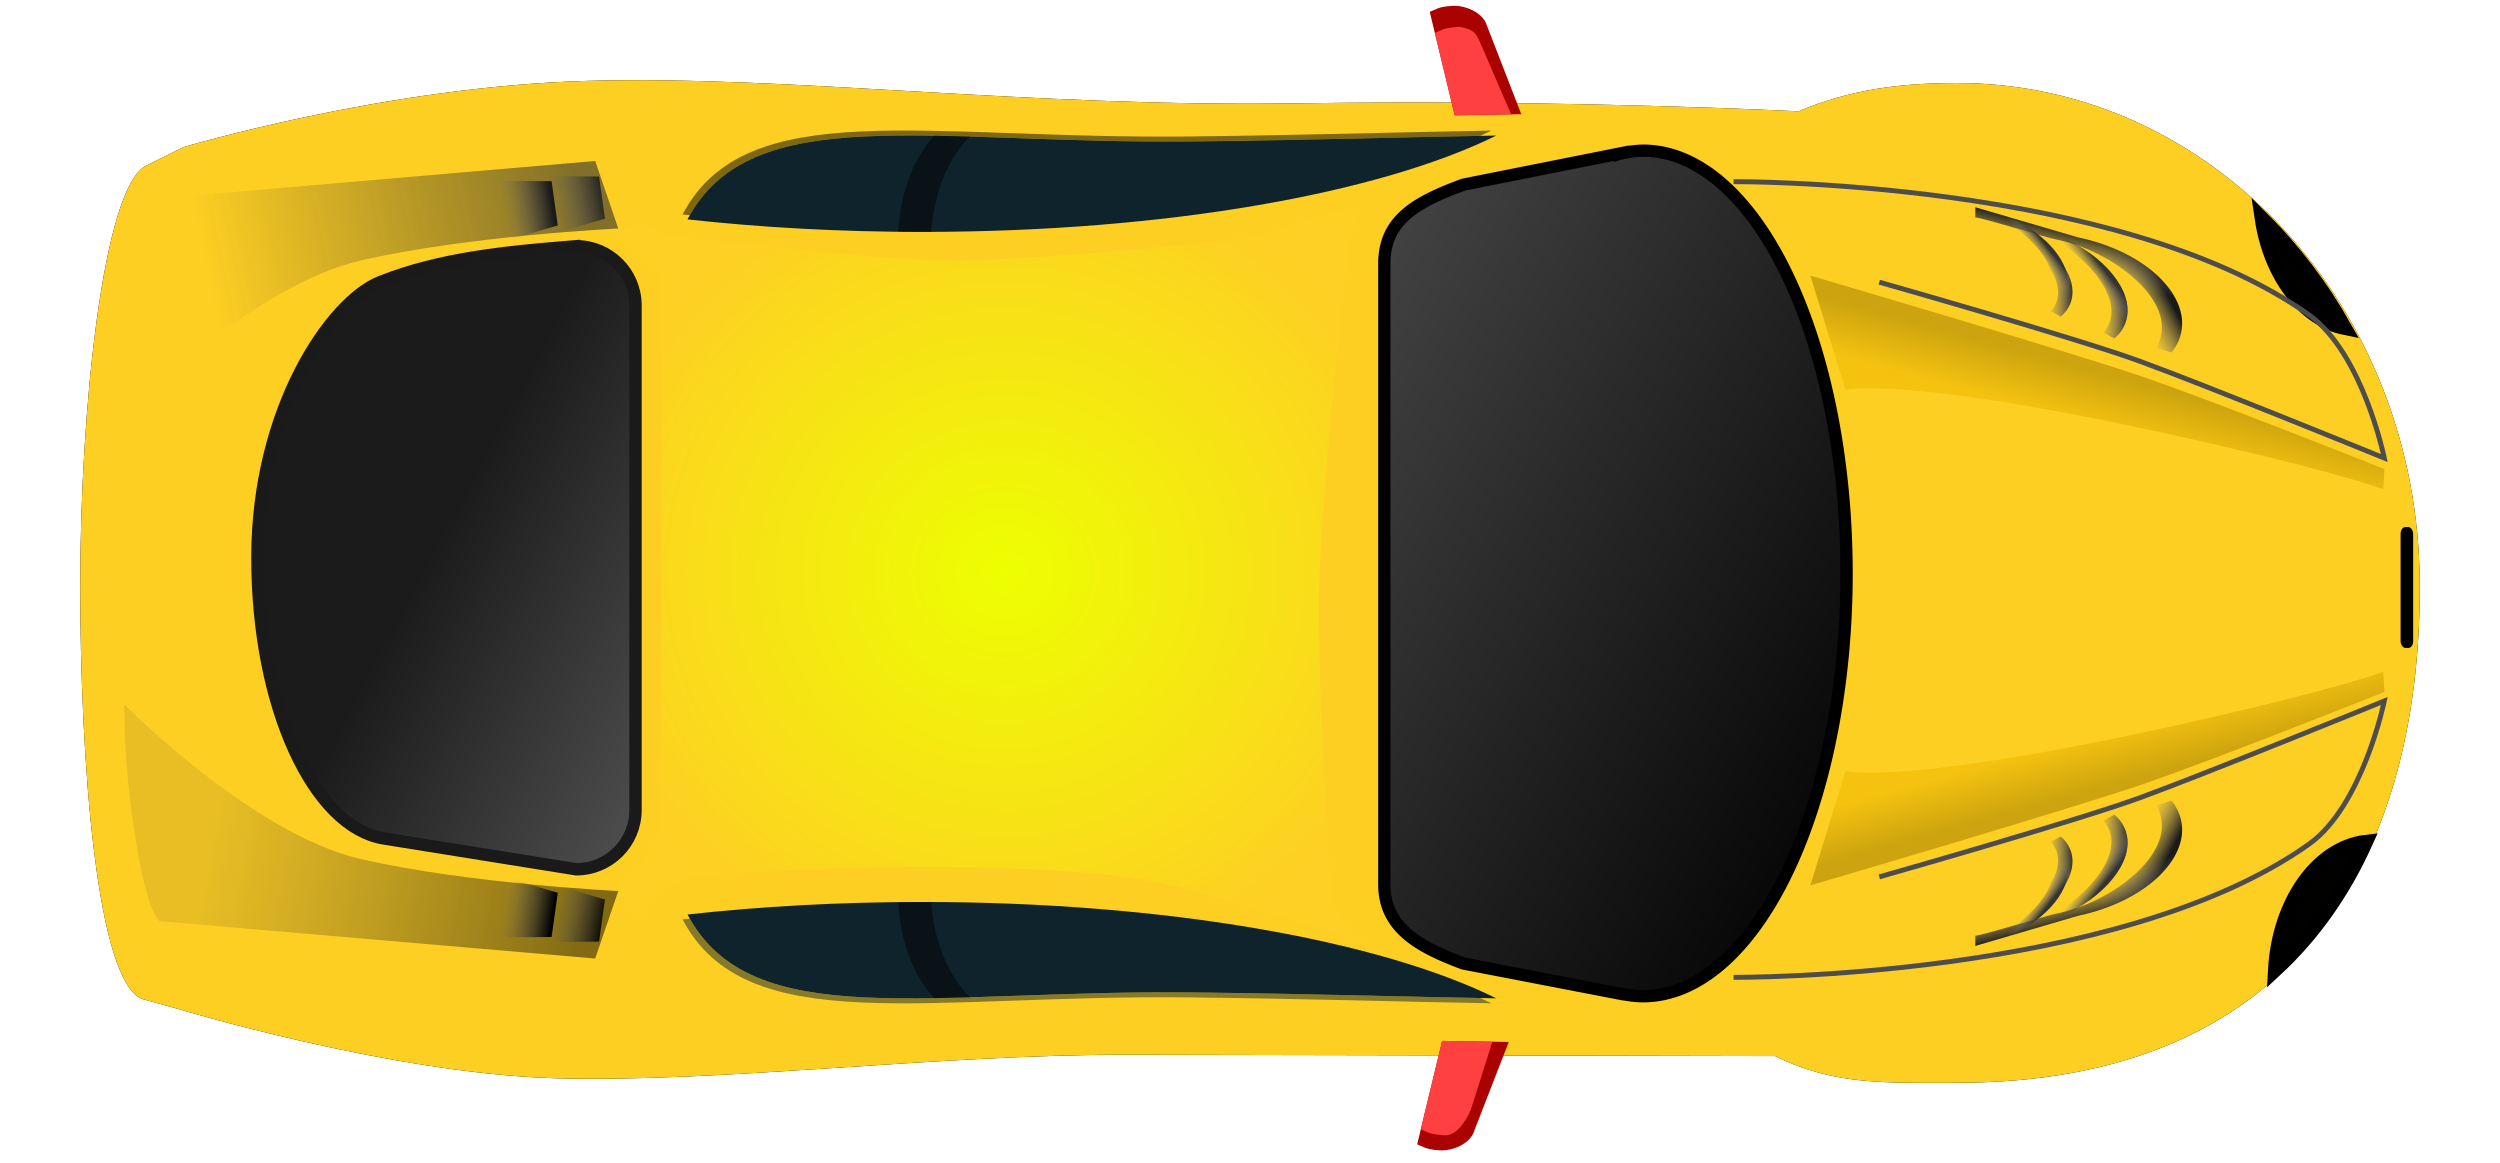
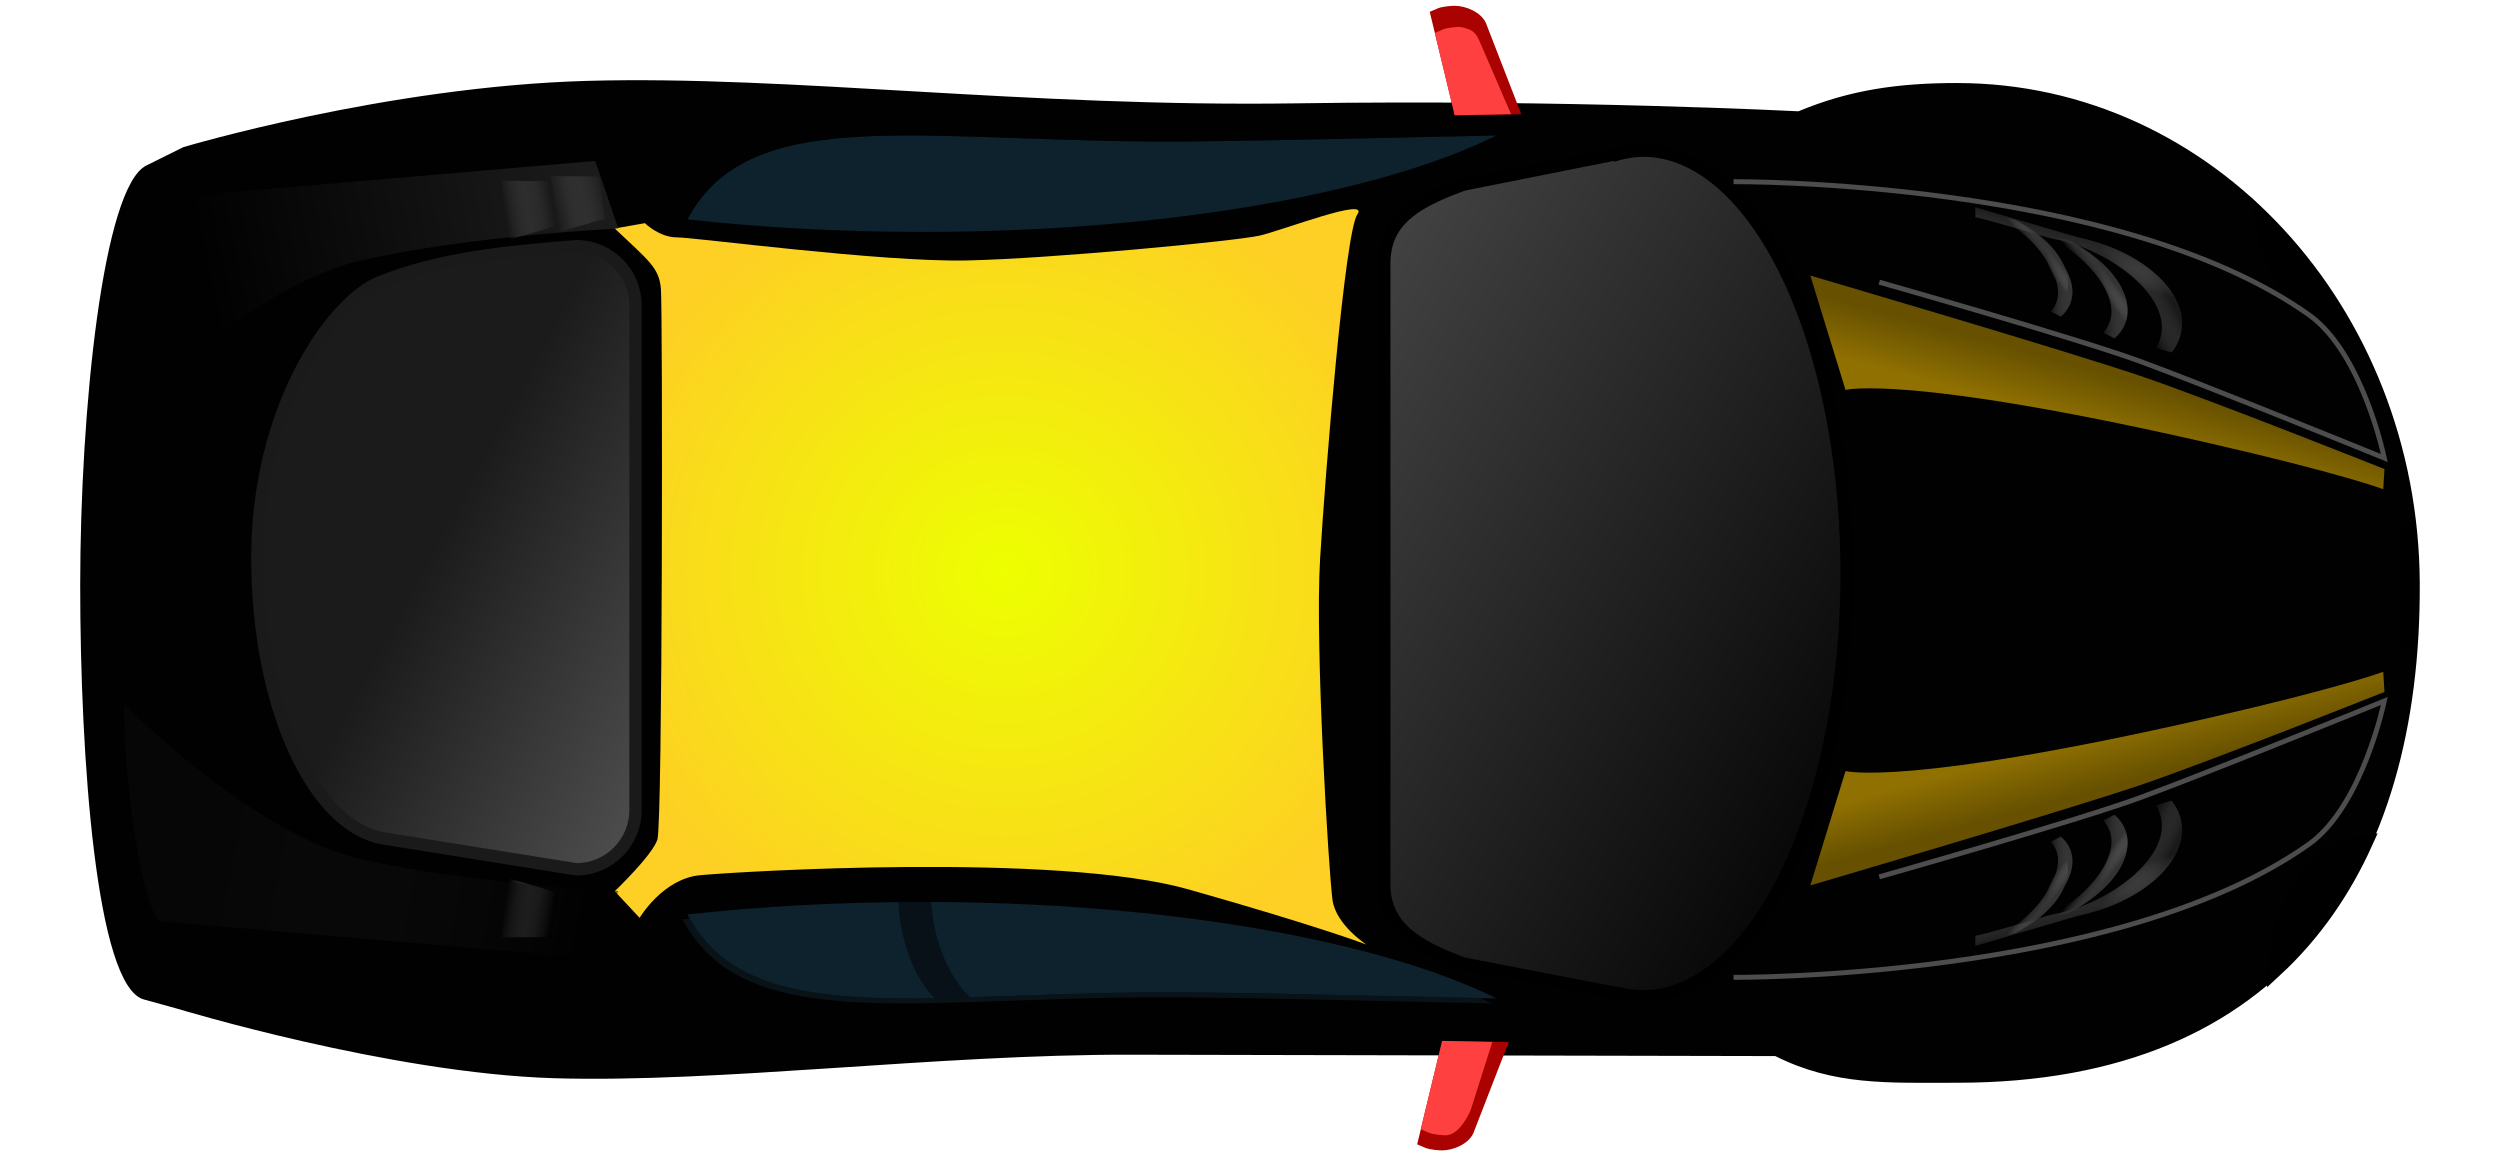
<svg xmlns="http://www.w3.org/2000/svg" xmlns:ns1="http://sodipodi.sourceforge.net/DTD/sodipodi-0.dtd" xmlns:ns2="http://www.inkscape.org/namespaces/inkscape" xmlns:xlink="http://www.w3.org/1999/xlink" id="svg2" ns1:docname="travel-car-top_view.svg" viewBox="0 0 1011 470.33" version="1.1" ns2:version="0.91 r13725">
  <title id="title3968">Yellow Car - Top View Remix</title>
  <defs id="defs4">
    <linearGradient ns2:collect="always" id="linearGradient4329">
      <stop style="stop-color:#ac8701;stop-opacity:1" offset="0" id="stop4331" />
      <stop style="stop-color:#efbb01;stop-opacity:1" offset="1" id="stop4333" />
    </linearGradient>
    <linearGradient ns2:collect="always" id="linearGradient4321">
      <stop offset="0" style="stop-color:#000000;stop-opacity:0.488" id="stop4323" />
      <stop offset="1" style="stop-color:#2d2d2d;stop-opacity:0.107" id="stop4325" />
    </linearGradient>
    <linearGradient ns2:collect="always" id="linearGradient4309">
      <stop style="stop-color:#2d2d2d;stop-opacity:0.595" offset="0" id="stop4311" />
      <stop style="stop-color:#2d2d2d;stop-opacity:0;" offset="1" id="stop4313" />
    </linearGradient>
    <linearGradient ns2:collect="always" id="linearGradient4297">
      <stop style="stop-color:#edff00;stop-opacity:1" offset="0" id="stop4299" />
      <stop style="stop-color:#fecf24;stop-opacity:1" offset="1" id="stop4301" />
    </linearGradient>
    <linearGradient ns2:collect="always" id="linearGradient4283">
      <stop style="stop-color:#000000;stop-opacity:1;" offset="0" id="stop4285" />
      <stop style="stop-color:#666666;stop-opacity:1" offset="1" id="stop4287" />
    </linearGradient>
    <linearGradient ns2:collect="always" id="linearGradient4274">
      <stop style="stop-color:#1b1b1b;stop-opacity:1" offset="0" id="stop4276" />
      <stop style="stop-color:#999999;stop-opacity:1" offset="1" id="stop4278" />
    </linearGradient>
    <linearGradient id="linearGradient3876" ns2:collect="always">
      <stop id="stop3878" style="stop-color:#000000" offset="0" />
      <stop id="stop3880" style="stop-color:#b3b3b3;stop-opacity:0" offset="1" />
    </linearGradient>
    <linearGradient id="linearGradient3866" ns2:collect="always">
      <stop id="stop3868" style="stop-color:#000000" offset="0" />
      <stop id="stop3870" style="stop-color:#cccccc;stop-opacity:0" offset="1" />
    </linearGradient>
    <linearGradient id="linearGradient3767" ns2:collect="always">
      <stop id="stop3769" style="stop-color:#333333" offset="0" />
      <stop id="stop3771" style="stop-color:#808080;stop-opacity:0" offset="1" />
    </linearGradient>
    <linearGradient id="linearGradient3759" ns2:collect="always">
      <stop id="stop3761" style="stop-color:#1a1a1a" offset="0" />
      <stop id="stop3763" style="stop-color:#808080;stop-opacity:0" offset="1" />
    </linearGradient>
    <filter id="filter3857" ns2:collect="always" color-interpolation-filters="sRGB">
      <feGaussianBlur id="feGaussianBlur3859" stdDeviation="13.516" ns2:collect="always" />
    </filter>
    <linearGradient id="linearGradient3936" y2="528.42" xlink:href="#linearGradient3767" gradientUnits="userSpaceOnUse" x2="876.14" y1="528.36" x1="887.9" ns2:collect="always" />
    <linearGradient id="linearGradient3938" y2="533.5" xlink:href="#linearGradient3767" gradientUnits="userSpaceOnUse" x2="874.87" y1="537.5" x1="879.9" ns2:collect="always" />
    <linearGradient id="linearGradient3940" y2="535.37" xlink:href="#linearGradient3759" gradientUnits="userSpaceOnUse" x2="883.76" y1="542.4" x1="897.22" ns2:collect="always" />
    <linearGradient id="linearGradient3942" y2="535.37" xlink:href="#linearGradient3759" gradientUnits="userSpaceOnUse" x2="876.65" y1="552.05" x1="880.71" ns2:collect="always" />
    <linearGradient id="linearGradient3944" y2="528.42" xlink:href="#linearGradient3767" gradientUnits="userSpaceOnUse" x2="876.14" gradientTransform="translate(-22,316.27)" y1="528.36" x1="887.9" ns2:collect="always" />
    <linearGradient id="linearGradient3946" y2="533.5" xlink:href="#linearGradient3767" gradientUnits="userSpaceOnUse" x2="874.87" gradientTransform="translate(-24,320.27)" y1="537.5" x1="879.9" ns2:collect="always" />
    <linearGradient id="linearGradient3960" y2="863.94" xlink:href="#linearGradient3876" gradientUnits="userSpaceOnUse" x2="232.43" gradientTransform="matrix(0.99,0.138,-0.138,0.99,120.61,-30.102)" y1="864.27" x1="252.14" ns2:collect="always" />
    <linearGradient id="linearGradient3962" y2="863.94" xlink:href="#linearGradient3866" gradientUnits="userSpaceOnUse" x2="242.63" gradientTransform="matrix(0.99,0.138,-0.138,0.99,130.62,-29.07)" y1="865.19" x1="263.89" ns2:collect="always" />
    <linearGradient id="linearGradient3964" y2="863.94" xlink:href="#linearGradient3876" gradientUnits="userSpaceOnUse" x2="232.43" gradientTransform="matrix(0.99,-0.138,-0.138,-0.99,120.61,1463.3)" y1="864.27" x1="252.14" ns2:collect="always" />
    <linearGradient id="linearGradient3966" y2="863.94" xlink:href="#linearGradient3866" gradientUnits="userSpaceOnUse" x2="242.63" gradientTransform="matrix(0.99,-0.138,-0.138,-0.99,130.62,1462.2)" y1="865.19" x1="263.89" ns2:collect="always" />
    <linearGradient ns2:collect="always" xlink:href="#linearGradient3767" id="linearGradient4216" gradientUnits="userSpaceOnUse" x1="887.9" y1="528.36" x2="876.14" y2="528.42" />
    <linearGradient ns2:collect="always" xlink:href="#linearGradient3767" id="linearGradient4218" gradientUnits="userSpaceOnUse" x1="879.9" y1="537.5" x2="874.87" y2="533.5" />
    <linearGradient ns2:collect="always" xlink:href="#linearGradient3759" id="linearGradient4220" gradientUnits="userSpaceOnUse" x1="897.22" y1="542.4" x2="883.76" y2="535.37" />
    <linearGradient ns2:collect="always" xlink:href="#linearGradient3759" id="linearGradient4222" gradientUnits="userSpaceOnUse" x1="880.71" y1="552.05" x2="876.65" y2="535.37" />
    <linearGradient ns2:collect="always" xlink:href="#linearGradient3767" id="linearGradient4224" gradientUnits="userSpaceOnUse" gradientTransform="translate(-22,316.27)" x1="887.9" y1="528.36" x2="876.14" y2="528.42" />
    <linearGradient ns2:collect="always" xlink:href="#linearGradient3767" id="linearGradient4226" gradientUnits="userSpaceOnUse" gradientTransform="translate(-24,320.27)" x1="879.9" y1="537.5" x2="874.87" y2="533.5" />
    <linearGradient ns2:collect="always" xlink:href="#linearGradient4274" id="linearGradient4280" x1="205.606" y1="706.739" x2="484.456" y2="855.596" gradientUnits="userSpaceOnUse" />
    <linearGradient ns2:collect="always" xlink:href="#linearGradient4283" id="linearGradient4289" x1="778.337" y1="332.14" x2="369.863" y2="90.306" gradientUnits="userSpaceOnUse" />
    <radialGradient ns2:collect="always" xlink:href="#linearGradient4297" id="radialGradient4303" cx="433.45" cy="722.236" fx="433.45" fy="722.236" r="152.63" gradientTransform="matrix(1.14,0.001,-0.001,1.098,-59.686,-71.511)" gradientUnits="userSpaceOnUse" />
    <linearGradient ns2:collect="always" xlink:href="#linearGradient4309" id="linearGradient4317" x1="263.167" y1="568.511" x2="109.79" y2="600.676" gradientUnits="userSpaceOnUse" />
    <linearGradient ns2:collect="always" xlink:href="#linearGradient4321" id="linearGradient4319" x1="263.885" y1="867.406" x2="112.393" y2="838.398" gradientUnits="userSpaceOnUse" />
    <linearGradient ns2:collect="always" xlink:href="#linearGradient4329" id="linearGradient4335" x1="866.55" y1="812.204" x2="860.707" y2="790.866" gradientUnits="userSpaceOnUse" />
    <linearGradient ns2:collect="always" xlink:href="#linearGradient4329" id="linearGradient4339" gradientUnits="userSpaceOnUse" x1="866.55" y1="812.204" x2="860.707" y2="790.866" gradientTransform="matrix(1,0,0,-1,0,1450.467)" />
  </defs>
  <ns1:namedview id="base" bordercolor="#666666" ns2:pageshadow="2" ns2:guide-bbox="true" pagecolor="#ffffff" ns2:window-height="838" ns2:window-maximized="1" ns2:zoom="0.4920745" ns2:window-x="-8" showgrid="false" borderopacity="1.0" ns2:current-layer="layer1" ns2:cx="557.77949" ns2:cy="248.72897" showguides="true" ns2:window-y="-8" ns2:window-width="1600" ns2:pageopacity="0.0" ns2:document-units="px" />
  <g id="layer1" ns2:label="Layer 1" ns2:groupmode="layer" transform="translate(-27.5 -490.48)">
    <path ns2:connector-curvature="0" d="m 819.03,524.05 c -23.723,0 -43.351,2.73 -64.233,11.437 0,0 -94.186,-4.846 -203.06,-3.218 -108.83,1.627 -205.09,-11.347 -286.61,-9.089 -81.52,2.258 -163.5,26.813 -163.5,26.813 l -14.97,7.432 c -17.446,8.67 -26.722,98.62 -26.722,169.79 0,69.677 6.465,162.12 25.719,167.44 l 13.683,3.778 c 0,0 85.75,26.062 152.17,28.073 66.423,2.011 154.98,-9.669 232.95,-9.503 l 260.97,0.556 c 23.904,11.988 45.51,10.784 73.596,10.784 133.27,0 187.66,-86.933 187.03,-202.16 -0.609,-111.61 -83.737,-202.12 -187.03,-202.12 z" ns1:nodetypes="ccszczszczscssc" style="fill:#000000;fill-opacity:0.996;filter:url(#filter3857)" id="path3855" />
-     <path ns2:connector-curvature="0" style="opacity:1;fill:#ffd024;fill-opacity:0.996" ns1:nodetypes="ccszczszczscssc" d="m 819.03,524.05 c -23.723,0 -43.351,2.73 -64.233,11.437 0,0 -94.186,-4.846 -203.06,-3.218 -108.83,1.627 -205.09,-11.347 -286.61,-9.089 -81.52,2.258 -163.5,26.813 -163.5,26.813 l -14.97,7.432 c -17.446,8.67 -26.722,98.62 -26.722,169.79 0,69.677 6.465,162.12 25.719,167.44 l 13.683,3.778 c 0,0 85.75,26.062 152.17,28.073 66.423,2.011 154.98,-9.669 232.95,-9.503 l 260.97,0.556 c 23.904,11.988 45.51,10.784 73.596,10.784 133.27,0 187.66,-86.933 187.03,-202.16 -0.609,-111.61 -83.737,-202.12 -187.03,-202.12 z" id="path2853" />
    <path ns2:connector-curvature="0" d="m 610.63,955.7 c -1.509,-0.009 -4.771,-0.31 -6.519,-0.944 l -3.502,-1.506 10.097,-41.827 26.929,0.436 -14.281,36.801 c -1.901,4.435 -8.198,7.068 -12.724,7.041 z" style="fill:#aa0000;fill-opacity:0.996" ns1:nodetypes="ccccccc" id="path3733" />
    <path style="fill:url(#linearGradient4289);fill-opacity:1;stroke:#000000;stroke-width:4.96" d="M 664.441 60.922 A 82.321 170.979 0 0 0 653.812 62.562 C 653.76 62.497 653.707 62.427 653.654 62.361 L 653.66 62.35 L 591.811 74.67 C 572.559 81.783 559.811 88.942 559.811 106.67 L 559.811 357.641 C 559.811 375.369 574.083 383.036 591.811 389.641 L 655.654 401.951 C 655.681 401.925 655.706 401.897 655.732 401.871 A 82.321 170.979 0 0 0 664.441 402.881 A 82.321 170.979 0 0 0 746.762 231.9 A 82.321 170.979 0 0 0 664.441 60.922 z " id="path3703" transform="translate(27.5,490.48)" />
    <path ns2:connector-curvature="0" style="fill:url(#linearGradient4280);fill-opacity:1;stroke:#1a1a1a;stroke-width:5" ns1:nodetypes="cssscccc" d="m 260.5,590.05 c -27.335,2.197 -54.651,4.671 -79.243,14.501 -19.875,7.944 -49.663,51.345 -49.663,111.47 0,60.102 22.62,108.95 51.156,113.53 l 77.75,12.47 c 13.296,0 24,-10.704 24,-24 l 0,-203.97 c 0,-13.296 -10.704,-24 -24,-24 z" id="rect2864" />
    <g id="g3672">
      <path id="path3643" d="m 400.34,855.24 c -33.364,0 -65.308,1.8 -94.812,5.062 25.66,48.714 97.986,30.265 205.56,31.531 49.687,0.585 89.544,1.879 121.53,2.375 -47.16,-23.334 -133.53,-38.969 -232.28,-38.969 z" style="opacity:1;fill:#0e232e;fill-opacity:0.996" ns2:connector-curvature="0" />
      <path id="path3649" d="m 306.47,861.99 c -0.974,0.104 -1.969,0.205 -2.938,0.312 25.66,48.714 97.986,30.265 205.56,31.531 49.687,0.585 89.544,1.879 121.53,2.375 -1.453,-0.719 -2.942,-1.421 -4.469,-2.125 -30.901,-0.553 -68.527,-1.702 -115.06,-2.25 -106.32,-1.251 -178.19,16.755 -204.62,-29.844 z" style="opacity:0.5;fill:#0e232e;fill-opacity:0.996" ns2:connector-curvature="0" />
      <path ns2:connector-curvature="0" transform="translate(0,308.27)" d="m 400.34,546.97 c -3.207,0 -6.383,0.029 -9.562,0.062 0.818,16.171 6.428,30.257 14.594,38.844 4.671,-0.076 9.495,-0.197 14.438,-0.344 -8.566,-8.192 -14.593,-22.228 -15.719,-38.562 -1.251,-0.005 -2.495,0 -3.75,0 z" style="opacity:0.5;fill:#000000;fill-opacity:0.996" id="path3658" />
    </g>
    <g transform="matrix(1,0,0,-1,0,1439.5)" id="g3678">
      <g id="g3680">
        <path ns2:connector-curvature="0" d="m 400.34,546.97 c -33.364,0 -65.308,1.8 -94.812,5.062 25.66,48.714 97.986,30.265 205.56,31.531 49.687,0.585 89.544,1.879 121.53,2.375 -47.16,-23.334 -133.53,-38.969 -232.28,-38.969 z" transform="translate(0,308.27)" style="opacity:1;fill:#0e232e;fill-opacity:0.996" id="path3682" />
        <path ns2:connector-curvature="0" transform="translate(0,308.27)" d="m 306.47,553.72 c -0.974,0.104 -1.969,0.205 -2.938,0.312 25.66,48.714 97.986,30.265 205.56,31.531 49.687,0.585 89.544,1.879 121.53,2.375 -1.453,-0.719 -2.942,-1.421 -4.469,-2.125 -30.901,-0.553 -68.527,-1.702 -115.06,-2.25 -106.32,-1.251 -178.19,16.755 -204.62,-29.844 z" style="opacity:0.5;fill:#000000;fill-opacity:0.996" id="path3684" />
      </g>
-       <path ns2:connector-curvature="0" transform="translate(0,308.27)" style="opacity:0.5;fill:#000000;fill-opacity:0.996" d="m 400.34,546.97 c -3.207,0 -6.383,0.029 -9.562,0.062 0.818,16.171 6.428,30.257 14.594,38.844 4.671,-0.076 9.495,-0.197 14.438,-0.344 -8.566,-8.192 -14.593,-22.228 -15.719,-38.562 -1.251,-0.005 -2.495,0 -3.75,0 z" id="path3686" />
    </g>
    <path ns2:connector-curvature="0" d="m 942.17,578.73 c 3.412,23.068 16.82,40.95 33.594,44.344 -9.233,-16.465 -20.568,-31.395 -33.594,-44.344 z" style="fill:#000000;fill-opacity:0.996;stroke:#000000;stroke-width:5.794" id="path3705" />
    <path ns2:connector-curvature="0" d="m 984.28,830.96 c -19.598,2.286 -35.182,24.262 -36.719,51.812 15.583,-14.397 27.759,-31.887 36.719,-51.812 z" style="fill:#000000;fill-opacity:0.996;stroke:#000000;stroke-width:5.794" id="path3707" />
    <path ns2:connector-curvature="0" style="fill:none;stroke:#4d4d4d;stroke-width:2" ns1:nodetypes="cscsc" d="m 787.48,845.08 c 0,0 79.678,-22.596 105.38,-31.982 26.84,-9.802 98.86,-39.146 98.86,-39.146 0,0 -8.741,42.47 -30.483,57.918 -77.224,54.87 -232.69,53.854 -232.69,53.854" id="path3715" />
    <path ns2:connector-curvature="0" d="m 787.48,604.59 c 0,0 79.678,22.596 105.38,31.982 26.84,9.802 98.86,39.146 98.86,39.146 0,0 -8.741,-42.47 -30.483,-57.918 -77.224,-54.87 -232.69,-53.854 -232.69,-53.854" style="fill:none;stroke:#4d4d4d;stroke-width:2" ns1:nodetypes="cscsc" id="path3717" />
    <path ns2:connector-curvature="0" d="m 615.71,492.82 c -1.509,0.009 -4.771,0.31 -6.519,0.944 l -3.502,1.506 10.097,41.827 26.929,-0.436 -14.281,-36.801 c -1.901,-4.435 -8.198,-7.068 -12.724,-7.041 z" style="fill:#aa0000;fill-opacity:0.996" ns1:nodetypes="ccccccc" id="rect3724" />
    <g id="g3815">
      <path ns2:connector-curvature="0" d="m 865.67,827.07 -4.438,2.344 c 0.989,1.157 1.796,2.429 2.375,3.844 4.798,11.717 -10.736,29.236 -26.875,35.781 -0.517,0.21 -1.813,0.841 -3.406,1.656 l 13.625,-3.875 c 17.306,-8.458 27.471,-23.082 23,-34 -0.916,-2.237 -2.375,-4.166 -4.281,-5.75 z" style="fill:none" id="path3757" />
      <path ns2:connector-curvature="0" d="m 882.56,511.69 -4.438,2.344 c 0.989,1.157 1.796,2.429 2.375,3.844 4.798,11.717 -10.736,29.236 -26.875,35.781 -0.517,0.21 -1.813,0.841 -3.406,1.656 l 13.625,-3.875 c 17.306,-8.458 27.471,-23.082 23,-34 -0.916,-2.237 -2.375,-4.166 -4.281,-5.75 z" transform="translate(0,308.27)" style="fill:url(#linearGradient4216)" id="path3787" />
      <path ns2:connector-curvature="0" transform="translate(0,308.27)" d="m 882.56,511.69 -4.438,2.344 c 0.989,1.157 1.796,2.429 2.375,3.844 4.798,11.717 -10.736,29.236 -26.875,35.781 -0.517,0.21 -1.813,0.841 -3.406,1.656 l 13.625,-3.875 c 17.306,-8.458 27.471,-23.082 23,-34 -0.916,-2.237 -2.375,-4.166 -4.281,-5.75 z" style="fill:url(#linearGradient4218)" id="path3752" />
      <path ns2:connector-curvature="0" transform="translate(0,308.27)" d="m 905.66,506 -6.188,1.844 c 0.96,1.713 1.655,3.532 2.031,5.469 3.119,16.034 -20.962,34.284 -43.031,38.5 -3.395,0.649 -28.884,8.576 -32.158,8.804 l 0,4.125 41.44,-12.148 c 26.286,-5.496 44.949,-22.448 41.875,-38.25 -0.596,-3.062 -1.956,-5.859 -3.969,-8.344 z" ns1:nodetypes="ccsscccsc" style="fill:url(#linearGradient4220)" id="path3735" />
      <path ns2:connector-curvature="0" transform="translate(0,308.27)" style="fill:url(#linearGradient4222)" ns1:nodetypes="ccsscccsc" d="m 905.66,506 -6.188,1.844 c 0.96,1.713 1.655,3.532 2.031,5.469 3.119,16.034 -20.962,34.284 -43.031,38.5 -3.395,0.649 -28.884,8.576 -32.158,8.804 l 0,4.125 41.44,-12.148 c 26.286,-5.496 44.949,-22.448 41.875,-38.25 -0.596,-3.062 -1.956,-5.859 -3.969,-8.344 z" id="path3783" />
      <g transform="matrix(0.893,0,0,0.893,92.372,89.405)" id="g3807">
        <path ns2:connector-curvature="0" d="m 860.56,827.96 -4.438,2.344 c 0.989,1.157 1.796,2.429 2.375,3.844 4.798,11.717 -10.736,29.236 -26.875,35.781 -0.517,0.21 -1.813,0.841 -3.406,1.656 l 13.625,-3.875 c 17.306,-8.458 27.471,-23.082 23,-34 -0.916,-2.237 -2.375,-4.166 -4.281,-5.75 z" style="fill:url(#linearGradient4224)" id="path3799" />
        <path ns2:connector-curvature="0" d="m 858.56,831.96 -4.438,2.344 c 0.989,1.157 1.796,2.429 2.375,3.844 4.798,11.717 -10.736,29.236 -26.875,35.781 -0.517,0.21 -1.813,0.841 -3.406,1.656 l 13.625,-3.875 c 17.306,-8.458 27.471,-23.082 23,-34 -0.916,-2.237 -2.375,-4.166 -4.281,-5.75 z" style="fill:url(#linearGradient4226)" id="path3803" />
      </g>
    </g>
    <g transform="matrix(1,0,0,-1,0,1447.3)" id="g3825">
      <path ns2:connector-curvature="0" d="m 865.67,827.07 -4.438,2.344 c 0.989,1.157 1.796,2.429 2.375,3.844 4.798,11.717 -10.736,29.236 -26.875,35.781 -0.517,0.21 -1.813,0.841 -3.406,1.656 l 13.625,-3.875 c 17.306,-8.458 27.471,-23.082 23,-34 -0.916,-2.237 -2.375,-4.166 -4.281,-5.75 z" style="fill:none" id="path3827" />
      <path ns2:connector-curvature="0" d="m 882.56,511.69 -4.438,2.344 c 0.989,1.157 1.796,2.429 2.375,3.844 4.798,11.717 -10.736,29.236 -26.875,35.781 -0.517,0.21 -1.813,0.841 -3.406,1.656 l 13.625,-3.875 c 17.306,-8.458 27.471,-23.082 23,-34 -0.916,-2.237 -2.375,-4.166 -4.281,-5.75 z" transform="translate(0,308.27)" style="fill:url(#linearGradient3936)" id="path3829" />
      <path ns2:connector-curvature="0" transform="translate(0,308.27)" style="fill:url(#linearGradient3938)" d="m 882.56,511.69 -4.438,2.344 c 0.989,1.157 1.796,2.429 2.375,3.844 4.798,11.717 -10.736,29.236 -26.875,35.781 -0.517,0.21 -1.813,0.841 -3.406,1.656 l 13.625,-3.875 c 17.306,-8.458 27.471,-23.082 23,-34 -0.916,-2.237 -2.375,-4.166 -4.281,-5.75 z" id="path3831" />
      <path ns2:connector-curvature="0" transform="translate(0,308.27)" style="fill:url(#linearGradient3940)" ns1:nodetypes="ccsscccsc" d="m 905.66,506 -6.188,1.844 c 0.96,1.713 1.655,3.532 2.031,5.469 3.119,16.034 -20.962,34.284 -43.031,38.5 -3.395,0.649 -28.884,8.576 -32.158,8.804 l 0,4.125 41.44,-12.148 c 26.286,-5.496 44.949,-22.448 41.875,-38.25 -0.596,-3.062 -1.956,-5.859 -3.969,-8.344 z" id="path3833" />
      <path ns2:connector-curvature="0" transform="translate(0,308.27)" d="m 905.66,506 -6.188,1.844 c 0.96,1.713 1.655,3.532 2.031,5.469 3.119,16.034 -20.962,34.284 -43.031,38.5 -3.395,0.649 -28.884,8.576 -32.158,8.804 l 0,4.125 41.44,-12.148 c 26.286,-5.496 44.949,-22.448 41.875,-38.25 -0.596,-3.062 -1.956,-5.859 -3.969,-8.344 z" ns1:nodetypes="ccsscccsc" style="fill:url(#linearGradient3942)" id="path3835" />
      <g transform="matrix(0.893,0,0,0.893,92.372,89.405)" id="g3837">
        <path ns2:connector-curvature="0" d="m 860.56,827.96 -4.438,2.344 c 0.989,1.157 1.796,2.429 2.375,3.844 4.798,11.717 -10.736,29.236 -26.875,35.781 -0.517,0.21 -1.813,0.841 -3.406,1.656 l 13.625,-3.875 c 17.306,-8.458 27.471,-23.082 23,-34 -0.916,-2.237 -2.375,-4.166 -4.281,-5.75 z" style="fill:url(#linearGradient3944)" id="path3839" />
        <path ns2:connector-curvature="0" d="m 858.56,831.96 -4.438,2.344 c 0.989,1.157 1.796,2.429 2.375,3.844 4.798,11.717 -10.736,29.236 -26.875,35.781 -0.517,0.21 -1.813,0.841 -3.406,1.656 l 13.625,-3.875 c 17.306,-8.458 27.471,-23.082 23,-34 -0.916,-2.237 -2.375,-4.166 -4.281,-5.75 z" style="fill:url(#linearGradient3946)" id="path3841" />
      </g>
    </g>
    <path ns2:connector-curvature="0" d="m 233.27,845.72 19.798,5.787 -2.493,17.897 -20.626,0.155 3.321,-23.839 z" style="fill:url(#linearGradient3960)" ns1:nodetypes="ccccc" id="rect3861" />
-     <path ns2:connector-curvature="0" d="m 253.29,848.74 18.843,5.508 -2.373,17.034 -19.631,0.148 3.161,-22.69 z" style="fill:url(#linearGradient3962)" ns1:nodetypes="ccccc" id="path3864" />
    <path ns2:connector-curvature="0" d="m 233.27,587.43 19.798,-5.787 -2.493,-17.897 -20.626,-0.155 3.321,23.839 z" style="fill:url(#linearGradient3964)" ns1:nodetypes="ccccc" id="path3882" />
    <path ns2:connector-curvature="0" d="m 253.29,584.41 18.843,-5.508 -2.373,-17.034 -19.631,-0.148 3.161,22.69 z" style="fill:url(#linearGradient3966)" ns1:nodetypes="ccccc" id="path3884" />
    <path id="path4291" ns1:nodetypes="cccccccc" style="fill:#ff4141;fill-opacity:0.996" d="m 612.067,949.593 c -1.509,-0.009 -4.771,-0.31 -6.519,-0.944 l -3.502,-1.506 8.66,-35.72 20.283,0.436 -8.713,27.461 c -1.901,4.435 -5.683,10.301 -10.209,10.274 z" ns2:connector-curvature="0" />
    <path id="path4293" ns1:nodetypes="cccccccc" style="fill:#ff4141;fill-opacity:0.996" d="m 617.776,501.352 c -1.509,0.009 -4.771,0.31 -6.519,0.944 l -3.502,1.506 8.031,33.295 22.798,-0.436 -12.215,-28.269 c -1.901,-4.435 -2.809,-6.08 -8.593,-7.041 z" ns2:connector-curvature="0" />
    <path style="fill:url(#radialGradient4303);fill-rule:evenodd;stroke:none;stroke-width:1px;stroke-linecap:butt;stroke-linejoin:miter;stroke-opacity:1;fill-opacity:1" d="m 276.099,582.881 c 13.651,12.933 17.962,15.807 18.681,24.429 0.719,8.622 0.719,216.267 -1.437,222.734 -2.155,6.466 -17.244,20.836 -17.244,20.836 l 10.059,10.777 c 0,0 9.34,-15.807 24.429,-17.244 15.088,-1.437 144.418,-9.34 197.586,5.748 53.169,15.088 71.85,22.273 71.85,22.273 0,0 -12.214,-7.903 -13.651,-17.962 -1.437,-10.059 -7.185,-102.026 -5.029,-137.951 2.155,-35.925 10.059,-132.203 15.088,-139.388 5.029,-7.185 -30.177,6.466 -39.517,8.622 -9.34,2.155 -84.064,9.34 -118.552,10.059 -34.488,0.719 -109.93,-9.34 -117.115,-9.34 -7.185,0 -12.933,-5.748 -12.933,-5.748 z" id="path4295" ns2:connector-curvature="0" />
    <path style="fill:url(#linearGradient4317);fill-rule:evenodd;stroke:none;stroke-width:1px;stroke-linecap:butt;stroke-linejoin:miter;stroke-opacity:1;fill-opacity:1" d="M 268.196,555.578 92.165,570.667 c 0,0 -5.029,2.155 -10.059,34.488 -5.029,32.332 -4.311,53.169 -4.311,53.169 0,0 51.732,-52.45 95.56,-62.509 43.828,-10.059 104.182,-12.933 104.182,-12.933 z" id="path4305" ns2:connector-curvature="0" />
    <path ns2:connector-curvature="0" id="path4307" d="M 268.196,878.111 92.165,863.023 c 0,0 -5.029,-2.155 -10.059,-34.488 -5.029,-32.332 -4.311,-53.169 -4.311,-53.169 0,0 51.732,52.45 95.56,62.509 43.828,10.059 104.182,12.933 104.182,12.933 z" style="fill:url(#linearGradient4319);fill-rule:evenodd;stroke:none;stroke-width:1px;stroke-linecap:butt;stroke-linejoin:miter;stroke-opacity:1;fill-opacity:1" />
    <path style="fill:url(#linearGradient4335);fill-rule:evenodd;stroke:none;stroke-width:1px;stroke-linecap:butt;stroke-linejoin:miter;stroke-opacity:1;fill-opacity:1;opacity:0.6" d="m 991.785,770.29 c 0,0 -67.571,26.927 -97.038,37.088 -29.467,10.161 -135.142,41.152 -135.142,41.152 l 14.225,-46.233 c 0,0 24.601,6.471 146.319,-21.338 54.127,-12.367 71.127,-18.798 71.127,-18.798 z" id="path4327" ns2:connector-curvature="0" ns1:nodetypes="csccscc" />
    <path ns1:nodetypes="csccscc" ns2:connector-curvature="0" id="path4337" d="m 991.785,680.177 c 0,0 -67.571,-26.927 -97.038,-37.088 -29.467,-10.161 -135.142,-41.152 -135.142,-41.152 l 14.225,46.233 c 0,0 24.601,-6.471 146.319,21.338 54.127,12.367 71.127,18.798 71.127,18.798 z" style="fill:url(#linearGradient4339);fill-opacity:1;fill-rule:evenodd;stroke:none;stroke-width:1px;stroke-linecap:butt;stroke-linejoin:miter;stroke-opacity:1;opacity:0.6" />
    <rect style="opacity:1;fill:#000000;fill-opacity:1;stroke:none;stroke-width:2.8;stroke-miterlimit:4;stroke-dasharray:none;stroke-opacity:1" id="rect4341" width="5.081" height="48.903" x="998.302" y="703.607" rx="1.956" ry="2.707" />
  </g>
</svg>